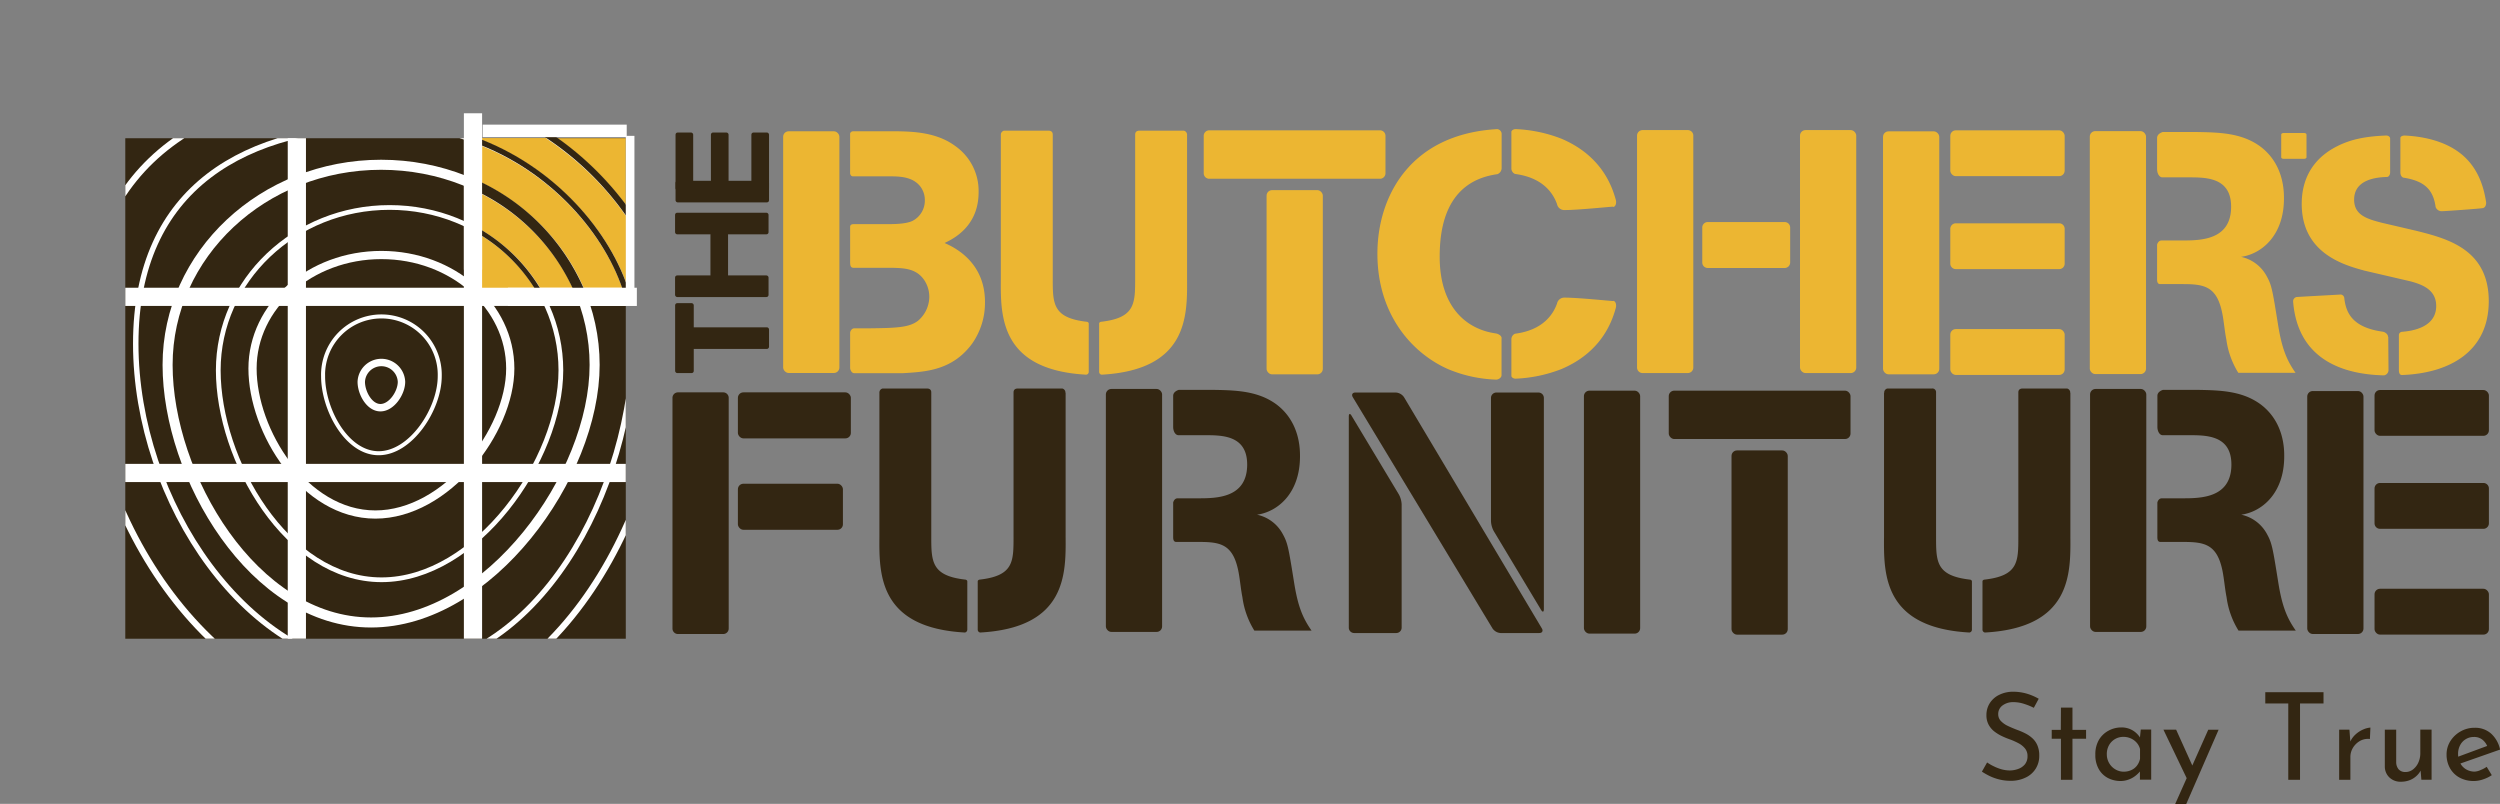
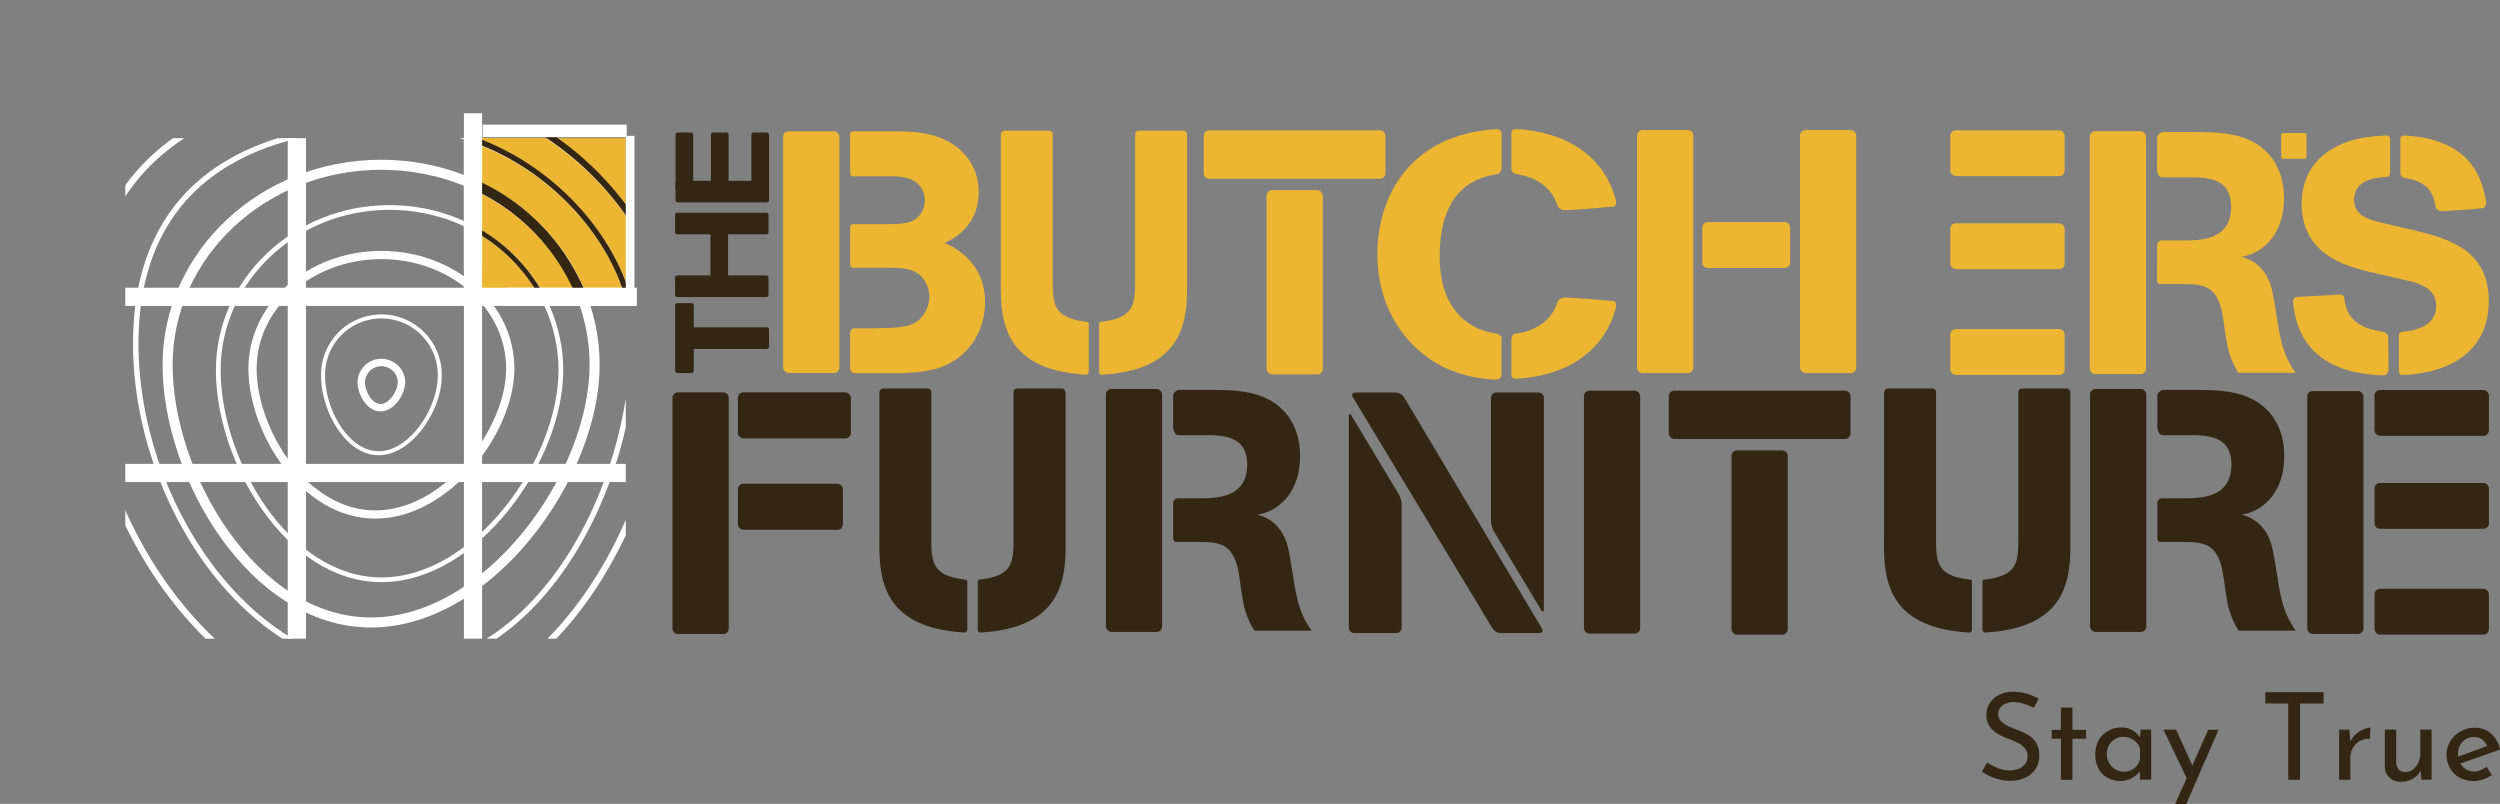
<svg xmlns="http://www.w3.org/2000/svg" id="Layer_1" data-name="Layer 1" viewBox="0 0 734.08 236.05">
  <rect x="0" y="0" width="734.08" height="236.05" fill="#808080" stroke="none" />
  <defs>
    <style>.cls-1,.cls-17{fill:#332612;}.cls-2{fill:#ecb632;}.cls-3{clip-path:url(#clip-path);}.cls-4{clip-path:url(#clip-path-2);}.cls-10,.cls-11,.cls-13,.cls-14,.cls-15,.cls-16,.cls-5,.cls-6,.cls-7,.cls-8,.cls-9{fill:none;}.cls-10,.cls-11,.cls-17,.cls-5,.cls-6,.cls-7,.cls-8,.cls-9{stroke:#fff;}.cls-13,.cls-5{stroke-width:1.6px;}.cls-14,.cls-17,.cls-6{stroke-width:1.87px;}.cls-7{stroke-width:2.41px;}.cls-15,.cls-8{stroke-width:2.95px;}.cls-16,.cls-9{stroke-width:1.39px;}.cls-10{stroke-width:1.18px;}.cls-11{stroke-width:2.18px;}.cls-12{fill:#fff;}.cls-13,.cls-14,.cls-15,.cls-16{stroke:#332612;}</style>
    <clipPath id="clip-path" transform="translate(0.45 -12.92)">
      <rect class="cls-1" x="36.34" y="53.5" width="146.96" height="146.96" />
    </clipPath>
    <clipPath id="clip-path-2" transform="translate(0.45 -12.92)">
      <rect class="cls-2" x="138.75" y="48.71" width="46.78" height="51.33" />
    </clipPath>
  </defs>
  <path class="cls-1" d="M596.74,220.76a18,18,0,0,0-2.88-1.17,10.09,10.09,0,0,0-3.06-.5,5.16,5.16,0,0,0-3.28,1,3.09,3.09,0,0,0-1.23,2.56,2.83,2.83,0,0,0,.8,2,6.86,6.86,0,0,0,2.06,1.44c.84.4,1.74.78,2.69,1.14a21.45,21.45,0,0,1,2.34,1,9.21,9.21,0,0,1,2.12,1.44,6,6,0,0,1,1.49,2.1,7.51,7.51,0,0,1,.55,3.06,7,7,0,0,1-1,3.73,6.93,6.93,0,0,1-2.9,2.63,9.81,9.81,0,0,1-4.51,1,13.58,13.58,0,0,1-3.22-.37,14.72,14.72,0,0,1-2.87-1,21.7,21.7,0,0,1-2.34-1.32l1.53-2.7a14.14,14.14,0,0,0,2,1.15,12.64,12.64,0,0,0,2.31.88,9.34,9.34,0,0,0,2.35.32,7.13,7.13,0,0,0,2.42-.43,4.55,4.55,0,0,0,2-1.35,3.7,3.7,0,0,0,.78-2.46,3.4,3.4,0,0,0-.7-2.17,5.91,5.91,0,0,0-1.81-1.51,20.4,20.4,0,0,0-2.44-1.12,24.47,24.47,0,0,1-2.47-1,12.34,12.34,0,0,1-2.27-1.37,6.4,6.4,0,0,1-1.71-2,5.71,5.71,0,0,1-.66-2.84,6.4,6.4,0,0,1,1-3.54,6.81,6.81,0,0,1,2.68-2.38,9.25,9.25,0,0,1,3.92-.95,14.59,14.59,0,0,1,4.39.61,16.26,16.26,0,0,1,3.36,1.46Z" transform="translate(0.45 -12.92)" />
  <path class="cls-1" d="M604.71,220.69h3.38v6.55h4v2.59h-4v12.06h-3.38V229.83H602v-2.59h2.67Z" transform="translate(0.45 -12.92)" />
  <path class="cls-1" d="M622.24,242.25a8,8,0,0,1-3.75-.89,6.62,6.62,0,0,1-2.68-2.62,8.23,8.23,0,0,1-1-4.21,8.36,8.36,0,0,1,1-4.27,7.17,7.17,0,0,1,2.78-2.74,7.75,7.75,0,0,1,3.8-1,6.3,6.3,0,0,1,3.5.94,6.45,6.45,0,0,1,2.16,2.23l-.22.53.32-3.09h3.06v14.72h-3.31v-3.84l.4.85a4.67,4.67,0,0,1-.68.91,8.44,8.44,0,0,1-1.26,1.12,7,7,0,0,1-1.8.94A6.85,6.85,0,0,1,622.24,242.25Zm.89-2.74a5.22,5.22,0,0,0,2.24-.47,4.27,4.27,0,0,0,1.66-1.31,5,5,0,0,0,.9-2v-2.88a4.56,4.56,0,0,0-1-1.87,5,5,0,0,0-1.71-1.24,5.2,5.2,0,0,0-2.17-.45,4.76,4.76,0,0,0-4.21,2.42,5.23,5.23,0,0,0-.66,2.67,5.1,5.1,0,0,0,.67,2.59,5,5,0,0,0,1.82,1.85A4.71,4.71,0,0,0,623.13,239.51Z" transform="translate(0.45 -12.92)" />
  <path class="cls-1" d="M641.91,242l-7.11-14.83h3.73l5.94,13.16Zm-3.66,7,9.71-21.8H651l-9.5,21.8Z" transform="translate(0.45 -12.92)" />
  <path class="cls-1" d="M664.71,216.18h17.1v3.3h-6.9v22.41h-3.45V219.48h-6.75Z" transform="translate(0.45 -12.92)" />
  <path class="cls-1" d="M689.42,227.17l.32,4.26-.14-.6a6.52,6.52,0,0,1,1.64-2.28,7.86,7.86,0,0,1,2.27-1.45,6.34,6.34,0,0,1,2.07-.54l-.15,3.35a4.81,4.81,0,0,0-3,.62,5.74,5.74,0,0,0-2,2,5.16,5.16,0,0,0-.73,2.65v6.72h-3.3V227.17Z" transform="translate(0.45 -12.92)" />
  <path class="cls-1" d="M704.54,242.46a4.68,4.68,0,0,1-3.36-1.23,4.41,4.41,0,0,1-1.37-3.18V227.17h3.34v9.71a3.28,3.28,0,0,0,.71,1.93,2.56,2.56,0,0,0,2,.8,3.54,3.54,0,0,0,2.18-.73,5.15,5.15,0,0,0,1.59-2,6.56,6.56,0,0,0,.6-2.86v-6.86h3.31v14.72h-3l-.29-3.63.21.68a5.62,5.62,0,0,1-1.31,1.79,6.18,6.18,0,0,1-2,1.27A7.11,7.11,0,0,1,704.54,242.46Z" transform="translate(0.45 -12.92)" />
  <path class="cls-1" d="M726.09,242.25a8.73,8.73,0,0,1-4.34-1,7.2,7.2,0,0,1-2.81-2.77,8.09,8.09,0,0,1-1-4,7.26,7.26,0,0,1,1.12-3.95,8.34,8.34,0,0,1,3-2.84,8.11,8.11,0,0,1,4.12-1.07,7,7,0,0,1,4.84,1.71,8.78,8.78,0,0,1,2.63,4.69l-12.16,4.27-.78-1.95,9.92-3.67-.68.5a4.82,4.82,0,0,0-1.42-2,3.84,3.84,0,0,0-2.6-.85,4.45,4.45,0,0,0-4,2.4,5.47,5.47,0,0,0-.61,2.61,5.54,5.54,0,0,0,.63,2.67,4.51,4.51,0,0,0,1.74,1.83,4.91,4.91,0,0,0,2.54.66A5,5,0,0,0,728,239a7.93,7.93,0,0,0,1.72-.92l1.5,2.45a10,10,0,0,1-2.47,1.21A8.38,8.38,0,0,1,726.09,242.25Z" transform="translate(0.45 -12.92)" />
  <rect class="cls-2" x="229.96" y="38.55" width="16.51" height="70.97" rx="1.61" />
  <path class="cls-2" d="M250.4,122.5c-1,0-1.22-1.4-1.22-1.4V110.49s.27-1.16,1.22-1.16h4.21c8.05-.1,11.87-.2,14.49-2.22a9.28,9.28,0,0,0,3.32-7,8.84,8.84,0,0,0-1.61-5.13c-2.32-3.23-5.84-3.32-9.05-3.42H250.24c-.86,0-1.06-.52-1.06-1.62V79.53c0-.47.27-.79,1.06-.79h9.1c2.62,0,6,0,8.05-.91a6.67,6.67,0,0,0,3.72-6,6.51,6.51,0,0,0-1.31-4.13c-2.31-3-6.33-3-9.26-3H250c-.72,0-.83-.84-.83-.84V52.1a.93.93,0,0,1,.9-.63h13.18c4.53.1,11.38.31,16.8,4.33a16.1,16.1,0,0,1,6.85,13.58c0,10.16-7.65,13.78-10,14.89,2.51,1.11,11.87,5.33,11.87,17.31a20.81,20.81,0,0,1-3.72,12.17c-5.84,8-13.79,8.35-20.43,8.75Z" transform="translate(0.45 -12.92)" />
  <path class="cls-2" d="M293.43,52.58V94.79c-.1,11-.19,26.75,25.09,28.15a.85.85,0,0,0,.72-.89V107.92c0-.31-.35-.49-.52-.51-10-1.13-10.05-5.22-10.05-12.62V52.42c0-.79-.52-1.13-1.23-1.13h-13.1a1.23,1.23,0,0,0-.91,1.29m54.68,0V94.79c.09,11,.19,26.75-25.1,28.15a.85.85,0,0,1-.72-.89V107.92c0-.31.36-.49.53-.51,9.95-1.13,10.05-5.22,10.05-12.62V52.42c0-.79.52-1.13,1.23-1.13h13.09a1.23,1.23,0,0,1,.92,1.29" transform="translate(0.45 -12.92)" />
  <rect class="cls-2" x="371.91" y="55.83" width="16.51" height="54.09" rx="1.61" />
  <path class="cls-2" d="M353,52.8a1.62,1.62,0,0,1,1.61-1.61h50.15a1.61,1.61,0,0,1,1.61,1.61v11a1.61,1.61,0,0,1-1.61,1.61H354.64A1.62,1.62,0,0,1,353,63.78Z" transform="translate(0.45 -12.92)" />
  <rect class="cls-1" x="508.43" y="132.26" width="16.51" height="54.09" rx="1.61" />
  <rect class="cls-1" x="490" y="114.71" width="53.37" height="14.2" rx="1.61" />
  <path class="cls-1" d="M225.36,114.76a.67.67,0,0,1-.71.62h-22.6a.68.68,0,0,1-.72-.62v-5.11a.68.68,0,0,1,.72-.62h22.6a.67.67,0,0,1,.71.62Z" transform="translate(0.45 -12.92)" />
  <rect class="cls-1" x="198.24" y="89.01" width="5.47" height="20.54" rx="0.62" />
  <path class="cls-2" d="M473.17,101.31c-.65,0-10.22-1-14.21-1a2.17,2.17,0,0,0-2.21,1.72c-1.17,3.33-4.27,7.85-12.34,8.88a1.79,1.79,0,0,0-1.07,1.58v10.78c0,.57.84.87,1.24.84a41.56,41.56,0,0,0,13.53-2.85c11.36-4.85,14.67-13.37,15.91-18,.2-.73,0-2-.85-2m0-27.66c-.65,0-10.22,1-14.21,1a2.16,2.16,0,0,1-2.21-1.72c-1.17-3.33-4.27-7.84-12.34-8.88a1.77,1.77,0,0,1-1.07-1.57V51.68c0-.57.84-.87,1.24-.85a41.56,41.56,0,0,1,13.53,2.85c11.36,4.85,14.67,13.37,15.91,18,.2.73,0,2-.85,2m-32.72,38.62v10.78c0,.82-1.05,1.34-1.58,1.31a39.85,39.85,0,0,1-14.25-3.14C414.24,116.61,404,105.37,404,87.4c0-16.59,9.43-35.13,35.23-36.57a1.49,1.49,0,0,1,1.25,1.26v10.2a1.92,1.92,0,0,1-1.24,1.77c-15.32,2.11-16.95,16.13-16.95,24.25,0,15.1,8.14,21.35,16.45,22.51.58.08,1.74.55,1.74,1.45" transform="translate(0.45 -12.92)" />
  <path class="cls-2" d="M481.86,122.46a1.62,1.62,0,0,1-1.62-1.61V52.73a1.62,1.62,0,0,1,1.62-1.61h13.28a1.62,1.62,0,0,1,1.62,1.61v68.12a1.62,1.62,0,0,1-1.62,1.61Z" transform="translate(0.45 -12.92)" />
  <rect class="cls-2" x="528.54" y="38.2" width="16.51" height="71.34" rx="1.61" />
  <path class="cls-2" d="M499.39,79.73A1.61,1.61,0,0,1,501,78.12h22.59a1.61,1.61,0,0,1,1.61,1.61V90a1.61,1.61,0,0,1-1.61,1.61H501A1.61,1.61,0,0,1,499.39,90Z" transform="translate(0.45 -12.92)" />
  <rect class="cls-1" x="198.22" y="80.87" width="27.45" height="6.35" rx="0.62" />
  <rect class="cls-1" x="198.22" y="62.46" width="27.45" height="6.35" rx="0.62" />
  <path class="cls-1" d="M208.78,94.69c-.35,0-.62-.39-.62-.86v-12c0-.47.27-.86.62-.86h3.93c.34,0,.62.39.62.86v12c0,.47-.28.86-.62.86Z" transform="translate(0.45 -12.92)" />
  <path class="cls-2" d="M670.06,59.55c-.37,0-.67-.19-.67-.41V52.4c0-.23.3-.42.67-.42h6.08c.37,0,.67.19.67.42v6.74c0,.22-.3.41-.67.41Z" transform="translate(0.45 -12.92)" />
  <rect class="cls-2" x="613.63" y="38.5" width="16.51" height="71.34" rx="1.61" />
  <path class="cls-2" d="M633.85,96.34c-.77,0-.91-.68-.91-1.39V84.77s.26-1.24,1.33-1.24h6c5.5,0,14.41-.1,14.41-9.92,0-8.81-7.71-8.61-12.81-8.61H634.5c-.83,0-1.56-1-1.56-2.48V53.44c0-1.34,1.68-1.76,1.68-1.76h9.64c6.81.11,13.41.21,18.93,4.21,7,5.21,7,13.22,7,15.32,0,11-6.71,16.32-12.61,17.13a11.23,11.23,0,0,1,7.5,5.6c1.51,2.71,1.71,3.91,3.41,14.52,1.11,6.81,2.5,10.22,5.1,13.92H656.78a24.74,24.74,0,0,1-3.51-9.81c-.5-2.5-.7-5.21-1.2-7.71-1.6-7.91-5.31-8.52-11.62-8.52Z" transform="translate(0.45 -12.92)" />
  <path class="cls-2" d="M728.74,74c-.72.19-11.43.94-12.31.94a1.89,1.89,0,0,1-1.7-1.22c-.68-4.89-3-7.61-9.35-8.62-.32,0-1-.45-1-1.56V53.44c0-.55.86-.74,1.3-.72,5.68.27,13.1,1.77,18,6.72,4.08,4.09,5.34,9.38,5.86,12.78.1.64-.14,1.59-.86,1.78M693.89,92.4c-6-1.63-18.48-5.05-18.48-19.62,0-11.91,8.58-16,10.86-17.15,3.26-1.54,7-2.65,14-2.92.36,0,1.1.26,1.1.89v9.94c0,.87-.54,1.33-.87,1.34-3.25.08-9.7.77-9.7,6.66,0,4.47,3.62,5.62,8,6.76L709,80.68c9.14,2.29,21.33,5.43,21.33,20.67,0,14.56-11.16,21.16-25.5,21.69-.29,0-.89-.16-.89-1.43V111.2a1,1,0,0,1,.89-.85c2.83-.21,10.07-1.2,10.07-7.57,0-5-4.48-6.39-7.52-7.24Zm6.93,19.43c0,.87.07,8.84.07,9.78a1.57,1.57,0,0,1-1.34,1.53c-13.58-.32-25.42-5.69-26.67-21.72a1.29,1.29,0,0,1,1-1.28c.71-.07,12.55-.7,13-.74a1.17,1.17,0,0,1,1,.84c.46,4.15,2,8.79,11.36,10.08.48.07,1.52.64,1.52,1.51" transform="translate(0.45 -12.92)" />
-   <rect class="cls-2" x="552.92" y="38.57" width="16.51" height="71.34" rx="1.61" />
  <rect class="cls-2" x="572.67" y="38.27" width="33.58" height="13.45" rx="1.61" />
  <path class="cls-2" d="M572.22,80.1a1.62,1.62,0,0,1,1.62-1.61H604.2a1.61,1.61,0,0,1,1.6,1.61V90.34a1.6,1.6,0,0,1-1.6,1.6H573.84a1.62,1.62,0,0,1-1.62-1.6Z" transform="translate(0.45 -12.92)" />
  <rect class="cls-2" x="572.67" y="96.63" width="33.58" height="13.46" rx="1.61" />
  <rect class="cls-1" x="677.48" y="114.82" width="16.51" height="71.34" rx="1.61" />
  <rect class="cls-1" x="697.24" y="114.52" width="33.58" height="13.45" rx="1.61" />
  <path class="cls-1" d="M696.79,156.35a1.62,1.62,0,0,1,1.61-1.61h30.36a1.61,1.61,0,0,1,1.61,1.61v10.24a1.62,1.62,0,0,1-1.61,1.61H698.4a1.62,1.62,0,0,1-1.61-1.61Z" transform="translate(0.45 -12.92)" />
  <rect class="cls-1" x="697.24" y="172.88" width="33.58" height="13.46" rx="1.61" />
  <rect class="cls-1" x="198.36" y="53.08" width="27.45" height="6.35" rx="0.62" />
  <rect class="cls-1" x="198.36" y="38.91" width="5.18" height="16.99" rx="0.62" />
  <rect class="cls-1" x="208.75" y="38.91" width="5.18" height="16.99" rx="0.62" />
  <rect class="cls-1" x="220.63" y="38.91" width="5.18" height="16.99" rx="0.62" />
  <path class="cls-1" d="M198.62,199.09a1.61,1.61,0,0,1-1.61-1.6V129.73a1.61,1.61,0,0,1,1.61-1.6h13.29a1.61,1.61,0,0,1,1.61,1.6v67.76a1.61,1.61,0,0,1-1.61,1.6Z" transform="translate(0.45 -12.92)" />
  <rect class="cls-1" x="216.67" y="115.21" width="33.17" height="13.51" rx="1.61" />
  <rect class="cls-1" x="216.67" y="142.04" width="30.84" height="13.52" rx="1.61" />
  <rect class="cls-1" x="465.09" y="114.71" width="16.51" height="71.34" rx="1.61" />
  <path class="cls-1" d="M437.35,129.77a1.59,1.59,0,0,1,1.59-1.59h12.35a1.59,1.59,0,0,1,1.59,1.59v62c0,.88-.37,1-.82.23l-13.89-23.12a6.72,6.72,0,0,1-.82-2.94Z" transform="translate(0.45 -12.92)" />
  <path class="cls-1" d="M411.12,197.22a1.59,1.59,0,0,1-1.59,1.58H397.18a1.58,1.58,0,0,1-1.58-1.58v-62c0-.87.37-1,.81-.23L410.3,158.1a6.68,6.68,0,0,1,.82,2.93Z" transform="translate(0.45 -12.92)" />
  <path class="cls-1" d="M396.77,129.54c-.44-.75-.1-1.36.77-1.36h11.87a3.12,3.12,0,0,1,2.4,1.36l40.48,67.9c.45.75.1,1.36-.77,1.36H440.19a3.11,3.11,0,0,1-2.39-1.35Z" transform="translate(0.45 -12.92)" />
  <path class="cls-1" d="M257.77,128.29V170.5c-.09,11-.19,26.75,25.1,28.15a.86.86,0,0,0,.71-.89V183.63c0-.31-.35-.49-.52-.51C273.1,182,273,177.89,273,170.5V128.13c0-.79-.52-1.13-1.23-1.13H258.69a1.23,1.23,0,0,0-.92,1.29m54.68,0V170.5c.1,11,.19,26.75-25.1,28.15a.86.86,0,0,1-.71-.89V183.63c0-.31.35-.49.52-.51,10-1.13,10-5.23,10-12.62V128.13c0-.79.52-1.13,1.23-1.13h13.1a1.23,1.23,0,0,1,.91,1.29" transform="translate(0.45 -12.92)" />
  <rect class="cls-1" x="324.72" y="114.21" width="16.51" height="71.34" rx="1.61" />
  <path class="cls-1" d="M344.94,172.05c-.77,0-.91-.68-.91-1.4V160.48s.26-1.24,1.32-1.24h6c5.5,0,14.41-.1,14.41-9.92,0-8.81-7.71-8.61-12.81-8.61h-7.36c-.83,0-1.56-1-1.56-2.48v-9.08c0-1.34,1.68-1.76,1.68-1.76h9.64c6.81.11,13.41.21,18.92,4.21,7,5.21,7,13.22,7,15.32,0,11-6.71,16.32-12.62,17.13a11.22,11.22,0,0,1,7.51,5.6c1.51,2.71,1.71,3.91,3.41,14.52,1.1,6.81,2.5,10.22,5.1,13.92H367.87a24.74,24.74,0,0,1-3.51-9.81c-.5-2.5-.7-5.21-1.2-7.71-1.6-7.91-5.31-8.52-11.62-8.52Z" transform="translate(0.45 -12.92)" />
  <path class="cls-1" d="M552.76,128.29V170.5c-.1,11-.19,26.75,25.09,28.15a.86.86,0,0,0,.72-.89V183.63c0-.31-.35-.49-.53-.51-10-1.13-10-5.23-10-12.62V128.13a1.07,1.07,0,0,0-1.22-1.13h-13.1a1.23,1.23,0,0,0-.91,1.29m54.67,0V170.5c.1,11,.2,26.75-25.09,28.15a.86.86,0,0,1-.72-.89V183.63c0-.31.35-.49.53-.51,10-1.13,10-5.23,10-12.62V128.13c0-.79.53-1.13,1.24-1.13h13.09a1.23,1.23,0,0,1,.91,1.29" transform="translate(0.45 -12.92)" />
  <rect class="cls-1" x="613.71" y="114.21" width="16.51" height="71.34" rx="1.61" />
  <path class="cls-1" d="M633.93,172.05c-.78,0-.91-.68-.91-1.4V160.48s.26-1.24,1.32-1.24h6c5.51,0,14.42-.1,14.42-9.92,0-8.81-7.71-8.61-12.82-8.61h-7.36c-.82,0-1.55-1-1.55-2.48v-9.08c0-1.34,1.68-1.76,1.68-1.76h9.63c6.82.11,13.42.21,18.93,4.21,7,5.21,7,13.22,7,15.32,0,11-6.71,16.32-12.62,17.13a11.26,11.26,0,0,1,7.51,5.6c1.5,2.71,1.71,3.91,3.4,14.52,1.11,6.81,2.51,10.22,5.11,13.92H656.85a24.74,24.74,0,0,1-3.51-9.81c-.49-2.5-.7-5.21-1.19-7.71-1.6-7.91-5.32-8.52-11.63-8.52Z" transform="translate(0.45 -12.92)" />
-   <rect class="cls-1" x="36.79" y="40.59" width="146.96" height="146.96" />
  <g class="cls-3">
    <rect class="cls-2" x="139.2" y="35.79" width="46.78" height="51.33" />
    <g class="cls-4">
      <path class="cls-2" d="M114.15,49.79c-42.45,0-74.74,18-74.74,64.05s32.76,95.69,75.21,95.69,71-52.2,71-98.29C185.58,85.91,156.59,49.79,114.15,49.79Z" transform="translate(0.45 -12.92)" />
      <path class="cls-2" d="M112.21,38.19c-49.9,0-87.87,20.78-87.87,74.07s38.52,110.65,88.42,110.65,83.43-60.36,83.43-113.65C196.19,80,162.11,38.19,112.21,38.19Z" transform="translate(0.45 -12.92)" />
      <path class="cls-2" d="M109.77,164c-20.9,0-36.07-24.47-36.07-42.87s16.94-33.33,37.84-33.33,37.84,14.92,37.84,33.33S130.67,164,109.77,164Z" transform="translate(0.45 -12.92)" />
      <path class="cls-2" d="M108.51,195.7c-34.62,0-59.75-43.15-59.75-75.62S76.83,61.3,111.46,61.3s62.69,26.31,62.69,58.78S143.14,195.7,108.51,195.7Z" transform="translate(0.45 -12.92)" />
      <path class="cls-2" d="M111.58,183.16c-27.78,0-47.94-35.1-47.94-61.51s22.52-47.81,50.3-47.81,50.3,21.41,50.3,47.81S139.36,183.16,111.58,183.16Z" transform="translate(0.45 -12.92)" />
      <path class="cls-2" d="M110.74,146c-9.46,0-16.32-12.91-16.32-22.62a17.13,17.13,0,1,1,34.25,0C128.67,133.07,120.2,146,110.74,146Z" transform="translate(0.45 -12.92)" />
      <path class="cls-2" d="M111.26,132.63c-3.26,0-5.63-4.33-5.63-7.6a5.91,5.91,0,0,1,11.81,0C117.44,128.3,114.53,132.63,111.26,132.63Z" transform="translate(0.45 -12.92)" />
    </g>
    <path class="cls-5" d="M114.15,49.79c-42.45,0-74.74,18-74.74,64.05s32.76,95.69,75.21,95.69,71-52.2,71-98.29C185.58,85.91,156.59,49.79,114.15,49.79Z" transform="translate(0.45 -12.92)" />
    <path class="cls-6" d="M112.21,38.19c-49.9,0-87.87,20.78-87.87,74.07s38.52,110.65,88.42,110.65,83.43-60.36,83.43-113.65C196.19,80,162.11,38.19,112.21,38.19Z" transform="translate(0.45 -12.92)" />
    <path class="cls-7" d="M109.77,164c-20.9,0-36.07-24.47-36.07-42.87s16.94-33.33,37.84-33.33,37.84,14.92,37.84,33.33S130.67,164,109.77,164Z" transform="translate(0.45 -12.92)" />
    <path class="cls-8" d="M108.51,195.7c-34.62,0-59.75-43.15-59.75-75.62S76.83,61.3,111.46,61.3s62.69,26.31,62.69,58.78S143.14,195.7,108.51,195.7Z" transform="translate(0.45 -12.92)" />
    <path class="cls-9" d="M111.58,183.16c-27.78,0-47.94-35.1-47.94-61.51s22.52-47.81,50.3-47.81,50.3,21.41,50.3,47.81S139.36,183.16,111.58,183.16Z" transform="translate(0.45 -12.92)" />
    <path class="cls-10" d="M110.74,146c-9.46,0-16.32-12.91-16.32-22.62a17.13,17.13,0,1,1,34.25,0C128.67,133.07,120.2,146,110.74,146Z" transform="translate(0.45 -12.92)" />
    <path class="cls-11" d="M111.26,132.63c-3.26,0-5.63-4.33-5.63-7.6a5.91,5.91,0,0,1,11.81,0C117.44,128.3,114.53,132.63,111.26,132.63Z" transform="translate(0.45 -12.92)" />
    <rect class="cls-12" y="84.49" width="226.06" height="5.35" />
    <rect class="cls-12" y="136.21" width="226.06" height="5.35" />
    <rect class="cls-12" x="84.49" width="5.35" height="226.05" />
    <rect class="cls-12" x="136.21" width="5.35" height="226.05" />
  </g>
-   <path class="cls-13" d="M113.91,49.57" transform="translate(0.45 -12.92)" />
  <path class="cls-13" d="M183.64,99.2C178.28,81.53,162,62.32,138.75,53.92" transform="translate(0.45 -12.92)" />
  <path class="cls-14" d="M112,38" transform="translate(0.45 -12.92)" />
  <path class="cls-14" d="M184.57,76.33A89.22,89.22,0,0,0,159,51.7" transform="translate(0.45 -12.92)" />
-   <path class="cls-15" d="M174.08,120.08" transform="translate(0.45 -12.92)" />
  <path class="cls-15" d="M139.44,67.38a60.68,60.68,0,0,1,30.78,32.3" transform="translate(0.45 -12.92)" />
  <path class="cls-16" d="M164.15,121.65" transform="translate(0.45 -12.92)" />
  <path class="cls-16" d="M139.44,80.4a49.41,49.41,0,0,1,18.85,18.8" transform="translate(0.45 -12.92)" />
  <rect class="cls-12" x="136.21" y="33.26" width="5.35" height="45.93" />
  <polyline class="cls-12" points="187 89.84 187 84.49 149.13 84.49 149.13 89.84 185.03 89.84" />
  <rect class="cls-12" x="183.75" y="39.89" width="2.54" height="46.4" />
  <rect class="cls-17" x="142.66" y="37.53" width="40.43" height="1.81" />
</svg>